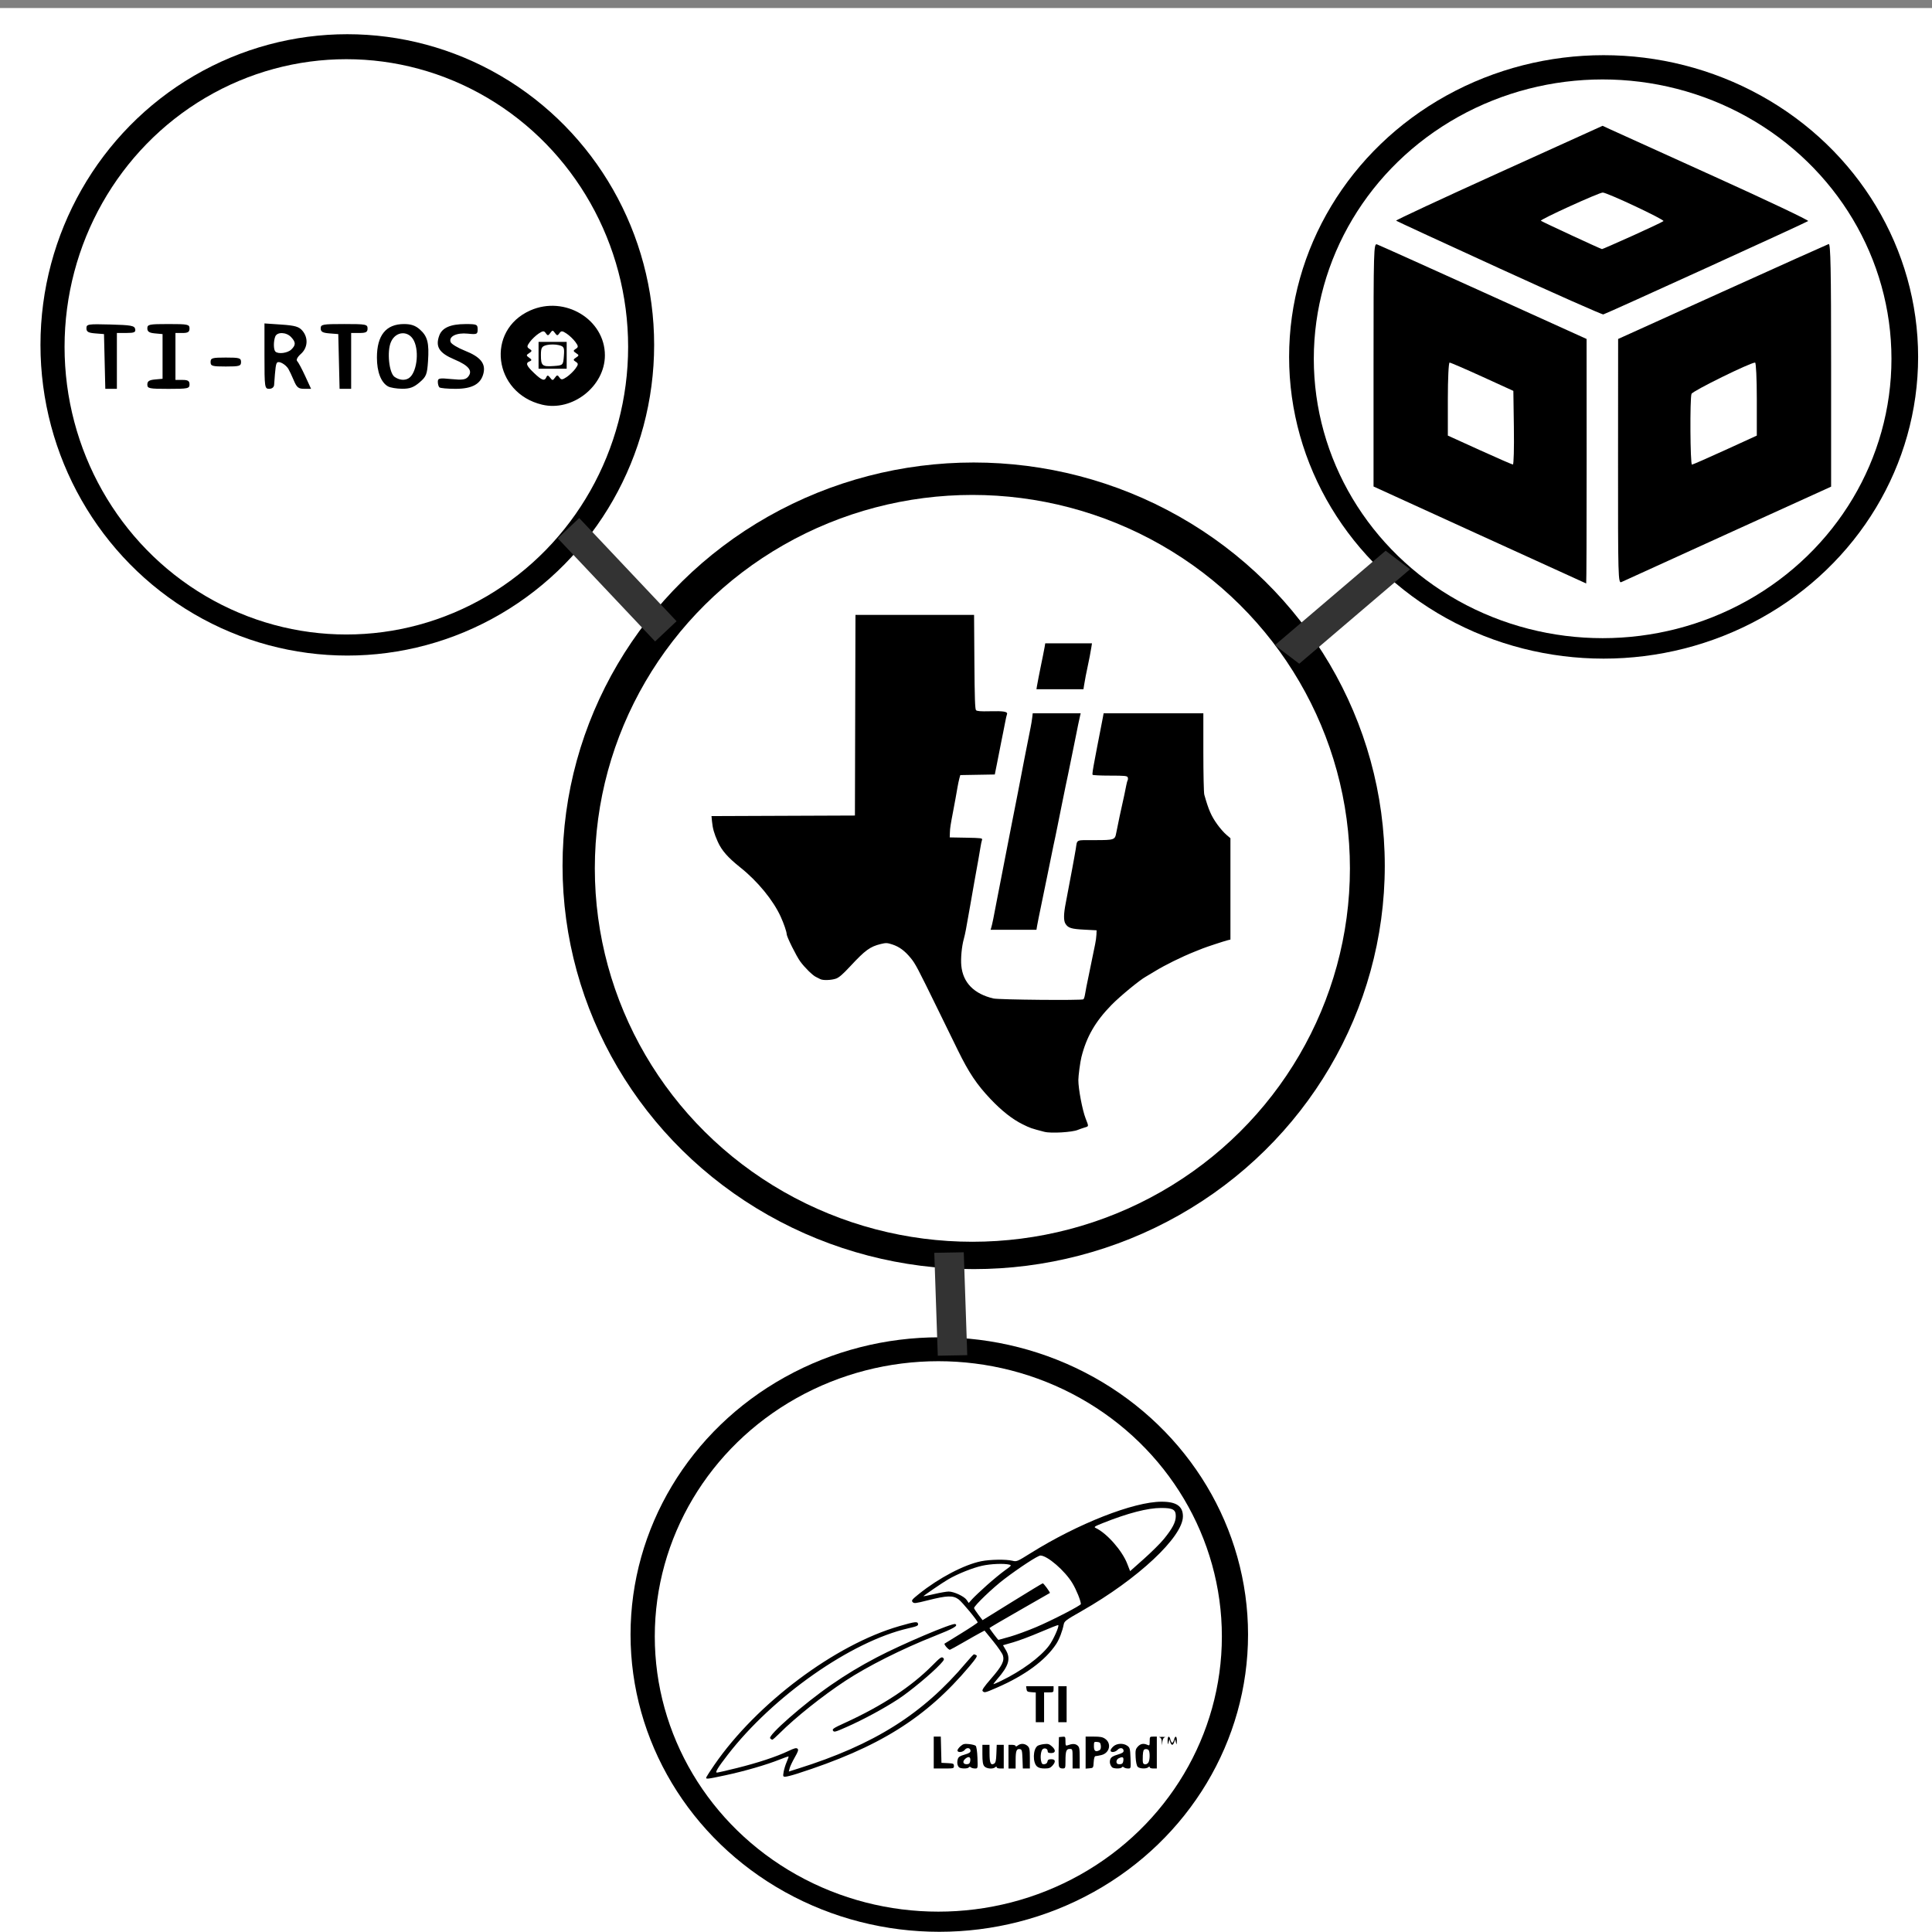
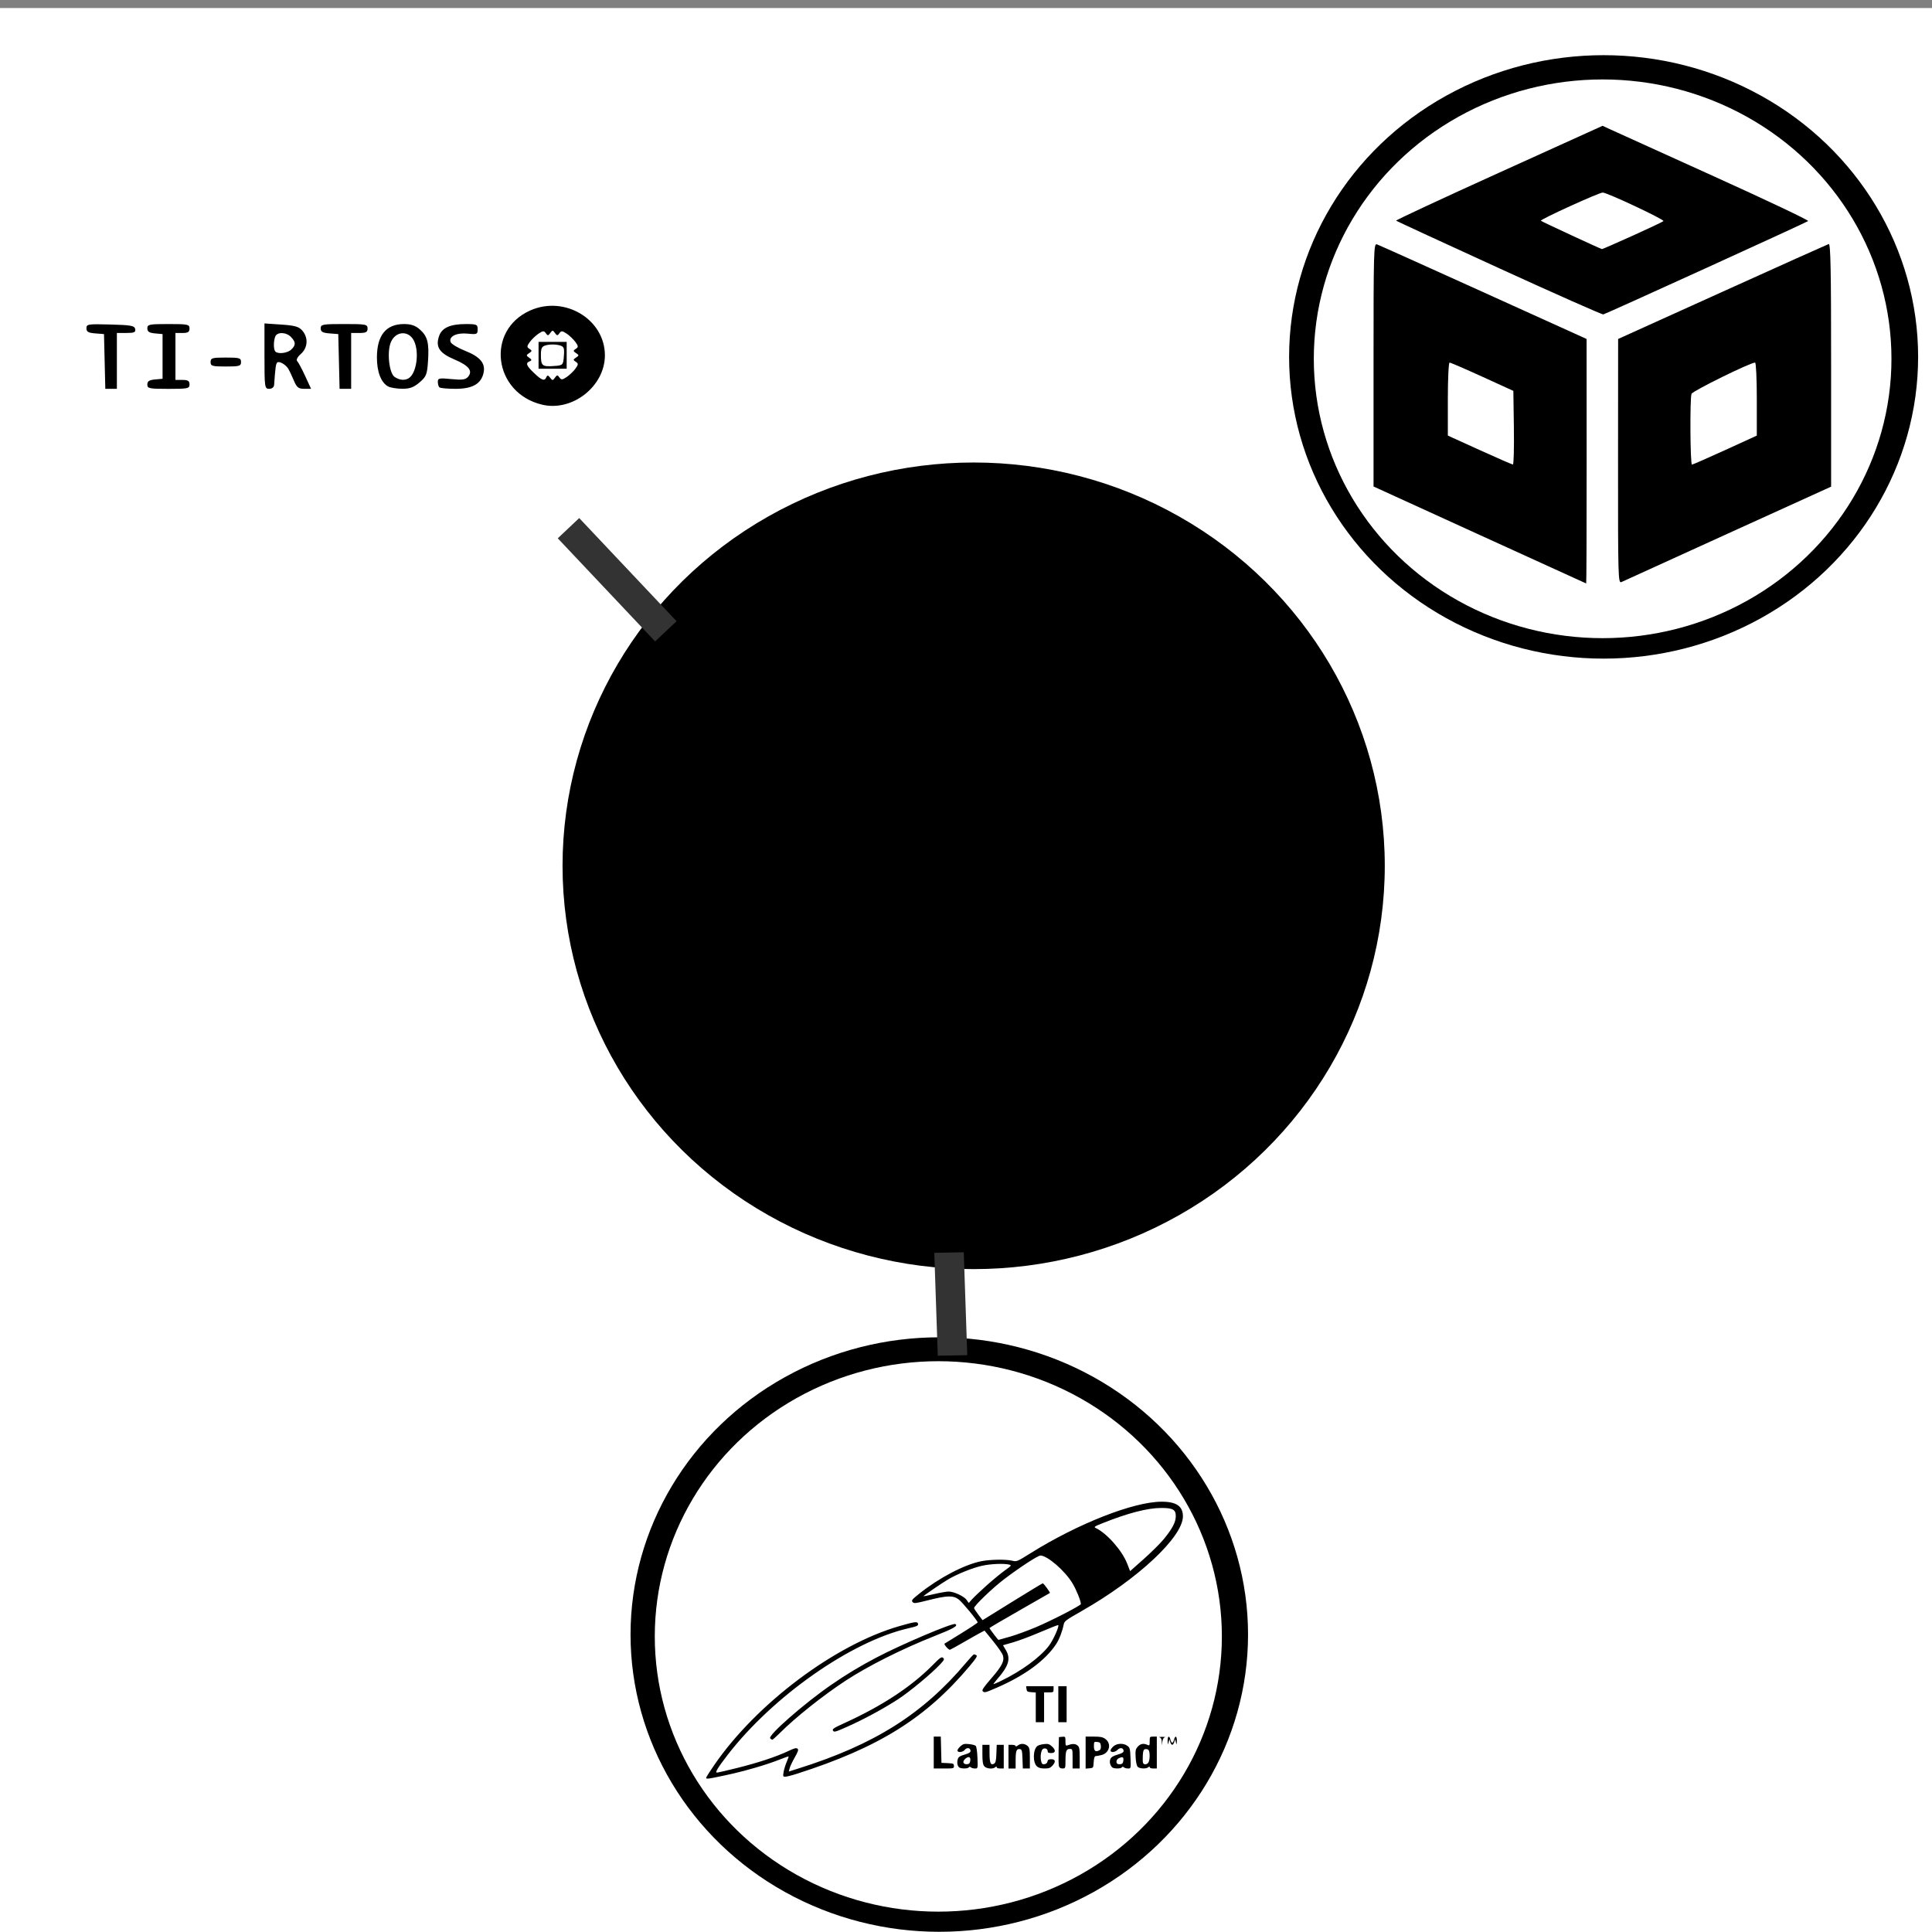
<svg xmlns="http://www.w3.org/2000/svg" xmlns:ns1="http://www.inkscape.org/namespaces/inkscape" xmlns:ns2="http://sodipodi.sourceforge.net/DTD/sodipodi-0.dtd" xmlns:xlink="http://www.w3.org/1999/xlink" width="200mm" height="200mm" viewBox="0 0 200 200" version="1.1" id="svg1286" ns1:version="1.1.2 (0a00cf5339, 2022-02-04)" ns2:docname="ecosystem.svg">
  <rect x="0" y="0" width="200" height="200" fill="#808080" stroke="none" />
  <ns2:namedview id="namedview1288" pagecolor="#ffffff" bordercolor="#666666" borderopacity="1.0" ns1:pageshadow="2" ns1:pageopacity="0.0" ns1:pagecheckerboard="0" ns1:document-units="mm" showgrid="false" ns1:zoom="0.49260384" ns1:cx="607.99364" ns1:cy="159.35726" ns1:window-width="1850" ns1:window-height="1016" ns1:window-x="0" ns1:window-y="0" ns1:window-maximized="1" ns1:current-layer="layer1" ns1:showpageshadow="2" ns1:deskcolor="#d1d1d1" ns1:snap-global="false" />
  <defs id="defs1283">
    <filter style="color-interpolation-filters:sRGB" ns1:label="Greyscale" id="filter320" x="0" y="0" width="1" height="1">
      <feColorMatrix values="0.21 0.72 0.072 0 0 0.21 0.72 0.072 0 0 0.21 0.72 0.072 0 0 0 0 0 1 0 " id="feColorMatrix318" result="fbSourceGraphic" />
      <feColorMatrix result="fbSourceGraphicAlpha" in="fbSourceGraphic" values="0 0 0 -1 0 0 0 0 -1 0 0 0 0 -1 0 0 0 0 1 0" id="feColorMatrix322" />
      <feColorMatrix id="feColorMatrix324" values="0.21 0.72 0.072 0 0 0.21 0.72 0.072 0 0 0.21 0.72 0.072 0 0 0 0 0 1 0 " in="fbSourceGraphic" />
    </filter>
    <linearGradient id="linear-gradient" x1="174.376" y1="84.252" x2="268.281" y2="84.252" gradientUnits="userSpaceOnUse">
      <stop offset="0" stop-color="#7929d2" id="stop4" />
      <stop offset="1" stop-color="#0070c5" id="stop6" />
    </linearGradient>
    <linearGradient id="linear-gradient-2" x1="180.767" y1="1.524" x2="179.981" y2="94.35" gradientUnits="userSpaceOnUse">
      <stop offset="0" stop-color="#00aeff" id="stop9" />
      <stop offset="1" stop-color="#9454db" id="stop11" />
    </linearGradient>
    <linearGradient id="linear-gradient-3" x1="232.456" y1="40.015" x2="212.407" y2="5.29" gradientUnits="userSpaceOnUse">
      <stop offset="0" stop-color="#66a9dc" id="stop14" />
      <stop offset="1" stop-color="#b1e4fa" id="stop16" />
    </linearGradient>
    <linearGradient id="linear-gradient-4" x1="236.915" y1="12.807" x2="248.306" y2="91.593" xlink:href="#linear-gradient-2" />
    <filter style="color-interpolation-filters:sRGB;" ns1:label="Greyscale" id="filter1822" x="0" y="0" width="1" height="1">
      <feColorMatrix values="0.21 0.72 0.072 0 0 0.21 0.72 0.072 0 0 0.21 0.72 0.072 0 0 0 0 0 1 0 " id="feColorMatrix1820" />
    </filter>
  </defs>
  <g ns1:groupmode="layer" id="layer2" ns1:label="Layer 2">
    <rect style="fill:#ffffff;stroke-width:0.265" id="rect2823" width="200.88" height="199.961" x="-0.407" y="0.832" />
  </g>
  <g ns1:label="Layer 1" ns1:groupmode="layer" id="layer1">
    <ellipse style="fill:#000000;stroke-width:0.169" id="path3253" cx="100.793" cy="89.628" rx="42.559" ry="41.75" />
-     <ellipse style="fill:#ffffff;stroke-width:0.18" id="path3255" cx="100.66" cy="89.891" rx="39.084" ry="38.656" />
    <g id="g3363-5" transform="matrix(0.492,0,0,0.472,221.206,-30.889)">
      <circle style="fill:#000000;stroke-width:0.265" id="path3253-3" cx="-112.196" cy="143.719" r="66.174" />
      <ellipse style="fill:#ffffff;stroke-width:0.282" id="path3255-5" cx="-112.403" cy="144.136" rx="60.771" ry="61.27" />
    </g>
    <g id="g3363-5-0-3" transform="matrix(0.483,0,0,0.465,151.426,102.379)">
      <circle style="fill:#000000;stroke-width:0.265" id="path3253-3-9-6" cx="-112.196" cy="143.719" r="66.174" />
      <ellipse style="fill:#ffffff;stroke-width:0.282" id="path3255-5-3-7" cx="-112.403" cy="144.136" rx="60.771" ry="61.27" />
    </g>
    <g id="g3363-5-0-6" transform="matrix(0.48,0,0,0.486,89.807,-34.145)">
-       <circle style="fill:#000000;stroke-width:0.265" id="path3253-3-9-0" cx="-112.196" cy="143.719" r="66.174" />
      <ellipse style="fill:#ffffff;stroke-width:0.282" id="path3255-5-3-6" cx="-112.403" cy="144.136" rx="60.771" ry="61.27" />
    </g>
    <rect style="fill:#333333;stroke-width:0.106" id="rect4083-6-1" width="3.053" height="14.682" x="3.738" y="80.157" transform="rotate(-43.347)" />
    <rect style="fill:#333333;stroke-width:0.09" id="rect4083-6-1-5" width="3.052" height="10.662" x="92.246" y="131.483" transform="matrix(1,-0.018,0.034,0.999,0,0)" />
-     <rect style="fill:#333333;stroke-width:0.11" id="rect4083-6-1-8" width="3.172" height="15.07" x="-142.861" y="-42.376" transform="matrix(-0.796,-0.605,-0.761,0.649,0,0)" />
    <path style="fill:#000000;stroke-width:0.265" id="path1498" d="" />
    <path style="fill:#000000;stroke-width:0.265" id="path1478" d="" />
    <path style="fill:#000000;stroke-width:0.11" d="m 108.125,117.17 c -1.433,-0.377 -1.448,-0.382 -2.264,-0.784 -1.061,-0.522 -2.175,-1.401 -3.345,-2.638 -1.404,-1.485 -2.221,-2.706 -3.346,-5.001 -0.455,-0.928 -1.375,-2.808 -2.045,-4.178 -2.157,-4.409 -2.365,-4.805 -2.844,-5.388 -0.62,-0.756 -1.181,-1.171 -1.907,-1.41 -0.525,-0.173 -0.664,-0.178 -1.209,-0.044 -1.097,0.271 -1.6,0.637 -3.132,2.285 -0.807,0.868 -1.192,1.198 -1.518,1.304 -0.508,0.164 -1.331,0.186 -1.601,0.042 -0.103,-0.055 -0.309,-0.159 -0.458,-0.231 -0.344,-0.167 -1.131,-0.941 -1.603,-1.578 -0.401,-0.54 -1.413,-2.575 -1.416,-2.845 -0.002,-0.245 -0.292,-1.091 -0.62,-1.811 -0.773,-1.698 -2.393,-3.673 -4.18,-5.095 -1.29,-1.027 -1.93,-1.758 -2.335,-2.666 -0.381,-0.854 -0.524,-1.363 -0.597,-2.113 l -0.052,-0.537 7.424,-0.029 7.424,-0.029 0.028,-10.384 0.028,-10.384 h 6.139 6.139 l 0.033,4.861 c 0.025,3.718 0.065,4.894 0.169,5.003 0.097,0.102 0.494,0.133 1.406,0.11 1.472,-0.037 1.901,0.037 1.799,0.31 -0.038,0.101 -0.116,0.439 -0.173,0.75 -0.057,0.311 -0.152,0.795 -0.212,1.075 -0.059,0.28 -0.152,0.738 -0.205,1.019 -0.118,0.62 -0.307,1.577 -0.446,2.264 -0.057,0.28 -0.131,0.648 -0.164,0.818 l -0.061,0.309 -1.787,0.031 -1.787,0.031 -0.094,0.34 c -0.052,0.187 -0.142,0.62 -0.201,0.962 -0.129,0.757 -0.25,1.422 -0.421,2.32 -0.307,1.609 -0.342,1.837 -0.359,2.32 l -0.018,0.509 1.709,0.031 c 1.568,0.029 1.703,0.047 1.635,0.226 -0.041,0.107 -0.122,0.501 -0.181,0.874 -0.059,0.373 -0.15,0.908 -0.202,1.188 -0.052,0.28 -0.149,0.815 -0.215,1.188 -0.066,0.373 -0.167,0.934 -0.223,1.245 -0.057,0.311 -0.15,0.846 -0.208,1.188 -0.058,0.342 -0.151,0.877 -0.208,1.188 -0.095,0.521 -0.198,1.098 -0.435,2.433 -0.05,0.28 -0.147,0.713 -0.216,0.962 -0.213,0.765 -0.329,2.001 -0.257,2.752 0.168,1.76 1.313,2.928 3.33,3.4 0.562,0.131 9.113,0.211 9.305,0.086 0.056,-0.036 0.132,-0.258 0.169,-0.493 0.07,-0.44 0.207,-1.14 0.388,-1.983 0.057,-0.265 0.158,-0.761 0.225,-1.103 0.168,-0.856 0.298,-1.488 0.436,-2.122 0.065,-0.296 0.125,-0.741 0.135,-0.99 l 0.018,-0.453 -1.24,-0.064 c -1.382,-0.071 -1.708,-0.172 -1.985,-0.615 -0.204,-0.326 -0.193,-1.013 0.032,-2.15 0.062,-0.311 0.162,-0.846 0.224,-1.188 0.062,-0.342 0.163,-0.877 0.224,-1.188 0.062,-0.311 0.163,-0.846 0.224,-1.188 0.062,-0.342 0.155,-0.852 0.207,-1.132 0.052,-0.28 0.124,-0.688 0.159,-0.905 0.162,-1.007 -0.061,-0.905 1.978,-0.905 2,0 2.077,-0.026 2.207,-0.736 0.119,-0.65 0.55,-2.673 0.843,-3.961 0.057,-0.249 0.14,-0.658 0.184,-0.91 0.045,-0.251 0.115,-0.514 0.156,-0.584 0.041,-0.07 0.045,-0.208 0.009,-0.307 -0.057,-0.154 -0.317,-0.18 -1.827,-0.18 -0.969,0 -1.783,-0.038 -1.81,-0.085 -0.046,-0.08 0.014,-0.489 0.256,-1.754 0.057,-0.296 0.153,-0.805 0.214,-1.132 0.136,-0.725 0.276,-1.446 0.413,-2.122 0.057,-0.28 0.138,-0.7 0.181,-0.934 l 0.077,-0.424 h 5.162 5.162 v 4.038 c 0,2.221 0.044,4.194 0.098,4.386 0.448,1.587 0.717,2.202 1.35,3.085 0.267,0.373 0.682,0.846 0.921,1.051 l 0.435,0.372 v 5.246 5.246 l -0.297,0.072 c -0.319,0.077 -2.206,0.697 -2.561,0.841 -0.119,0.048 -0.507,0.203 -0.863,0.345 -1.321,0.525 -3.102,1.404 -4.099,2.022 -0.357,0.221 -0.775,0.471 -0.931,0.556 -0.633,0.344 -2.686,2.035 -3.568,2.938 -1.672,1.713 -2.582,3.293 -3.108,5.396 -0.127,0.509 -0.317,1.931 -0.317,2.377 0,0.907 0.412,3.089 0.749,3.961 0.342,0.886 0.353,0.806 -0.137,0.96 -0.247,0.078 -0.546,0.183 -0.665,0.234 -0.571,0.247 -2.786,0.377 -3.451,0.202 z M 102.622,95.997 c 0.097,-0.326 0.252,-1.087 0.6,-2.943 0.131,-0.701 0.271,-1.418 0.413,-2.122 0.057,-0.28 0.16,-0.815 0.231,-1.188 0.07,-0.373 0.174,-0.908 0.231,-1.188 0.138,-0.681 0.279,-1.407 0.408,-2.094 0.058,-0.311 0.153,-0.795 0.21,-1.075 0.137,-0.677 0.327,-1.637 0.446,-2.264 0.053,-0.28 0.144,-0.738 0.2,-1.019 0.057,-0.28 0.16,-0.815 0.23,-1.188 0.219,-1.168 0.339,-1.793 0.446,-2.32 0.057,-0.28 0.147,-0.738 0.201,-1.019 0.148,-0.772 0.331,-1.696 0.449,-2.264 0.058,-0.28 0.132,-0.726 0.163,-0.99 l 0.057,-0.481 h 2.482 2.482 l -0.072,0.311 c -0.1,0.431 -0.268,1.233 -0.384,1.839 -0.054,0.28 -0.147,0.738 -0.206,1.019 -0.059,0.28 -0.163,0.789 -0.23,1.132 -0.144,0.732 -0.277,1.389 -0.427,2.094 -0.059,0.28 -0.156,0.738 -0.216,1.019 -0.149,0.705 -0.283,1.362 -0.427,2.094 -0.067,0.342 -0.164,0.826 -0.216,1.075 -0.052,0.249 -0.149,0.733 -0.216,1.075 -0.067,0.342 -0.168,0.839 -0.225,1.103 -0.057,0.265 -0.15,0.697 -0.206,0.962 -0.057,0.265 -0.158,0.761 -0.225,1.103 -0.144,0.732 -0.277,1.389 -0.427,2.094 -0.059,0.28 -0.151,0.726 -0.204,0.99 -0.053,0.265 -0.155,0.761 -0.227,1.103 -0.072,0.342 -0.175,0.839 -0.227,1.103 -0.053,0.265 -0.147,0.723 -0.21,1.019 -0.063,0.296 -0.141,0.703 -0.174,0.905 l -0.06,0.368 h -2.373 -2.373 z m 4.73,-25.012 c 0.033,-0.202 0.107,-0.597 0.164,-0.877 0.057,-0.28 0.159,-0.789 0.226,-1.132 0.067,-0.342 0.171,-0.852 0.231,-1.132 0.06,-0.28 0.136,-0.675 0.169,-0.877 l 0.06,-0.368 h 2.419 2.419 l -0.066,0.424 c -0.075,0.484 -0.245,1.369 -0.375,1.952 -0.13,0.583 -0.3,1.469 -0.375,1.952 l -0.066,0.424 h -2.433 -2.433 z" id="path125" />
    <path style="fill:#000000;stroke-width:0.199" d="m 153.17,55.375 -10.982,-5.013 v -12.595 c 0,-11.912 0.019,-12.588 0.354,-12.47 0.195,0.068 5.157,2.3 11.028,4.959 l 10.673,4.834 0.005,12.662 c 0.002,6.964 -0.018,12.656 -0.046,12.649 -0.028,-0.007 -4.992,-2.269 -11.032,-5.026 z m 3.547,-11.096 -0.055,-3.815 -3.21,-1.465 c -1.765,-0.805 -3.291,-1.465 -3.391,-1.465 -0.1,0 -0.181,1.687 -0.181,3.779 v 3.779 l 3.289,1.494 c 1.809,0.822 3.36,1.497 3.446,1.501 0.086,0.004 0.131,-1.71 0.101,-3.809 z m 10.783,3.48 0.008,-12.669 10.776,-4.874 c 5.927,-2.681 10.888,-4.91 11.024,-4.954 0.194,-0.063 0.248,2.656 0.248,12.518 v 12.598 l -10.678,4.853 c -5.873,2.669 -10.838,4.93 -11.032,5.025 -0.336,0.162 -0.354,-0.496 -0.346,-12.498 z m 11.075,-1.162 3.289,-1.504 v -3.78 c 0,-2.079 -0.08,-3.78 -0.177,-3.78 -0.5,0 -6.459,2.932 -6.581,3.238 -0.178,0.447 -0.137,7.321 0.044,7.325 0.074,0.002 1.615,-0.673 3.425,-1.5 z m -23.379,-18.827 c -5.816,-2.659 -10.618,-4.876 -10.671,-4.927 -0.053,-0.051 4.734,-2.281 10.638,-4.956 l 10.734,-4.864 0.848,0.391 c 0.466,0.215 5.291,2.402 10.72,4.86 5.43,2.457 9.802,4.531 9.717,4.608 -0.154,0.138 -20.818,9.556 -21.208,9.666 -0.111,0.031 -4.961,-2.118 -10.778,-4.777 z m 13.781,-3.354 c 1.688,-0.761 3.139,-1.449 3.224,-1.528 0.152,-0.142 -5.832,-2.955 -6.286,-2.955 -0.388,0 -6.526,2.797 -6.403,2.918 0.099,0.097 6.141,2.9 6.327,2.935 0.037,0.007 1.449,-0.61 3.138,-1.371 z" id="path7383" />
    <path style="fill:#000000;stroke-width:0.237" d="m 56.116,41.891 c -5.055,-1.208 -5.862,-7.705 -1.213,-9.758 3.563,-1.573 7.716,0.929 7.716,4.65 0,3.208 -3.373,5.857 -6.503,5.108 z m 0.446,-2.853 c 0.093,-0.218 0.187,-0.203 0.384,0.058 0.232,0.308 0.288,0.308 0.503,0 0.204,-0.292 0.277,-0.296 0.459,-0.027 0.182,0.27 0.3,0.264 0.75,-0.037 0.293,-0.196 0.702,-0.586 0.907,-0.865 0.315,-0.429 0.321,-0.541 0.038,-0.715 -0.282,-0.173 -0.278,-0.243 0.028,-0.437 0.323,-0.206 0.323,-0.257 0,-0.463 -0.306,-0.195 -0.31,-0.264 -0.028,-0.437 0.283,-0.174 0.277,-0.286 -0.038,-0.715 -0.206,-0.28 -0.614,-0.669 -0.907,-0.865 -0.45,-0.3 -0.568,-0.306 -0.75,-0.037 -0.182,0.269 -0.255,0.265 -0.459,-0.027 -0.216,-0.308 -0.269,-0.308 -0.485,0 -0.204,0.292 -0.277,0.296 -0.459,0.027 -0.182,-0.27 -0.3,-0.264 -0.75,0.037 -0.293,0.196 -0.702,0.586 -0.907,0.865 -0.315,0.429 -0.321,0.541 -0.038,0.715 0.282,0.173 0.278,0.243 -0.028,0.437 -0.323,0.206 -0.323,0.259 0,0.48 0.274,0.187 0.289,0.278 0.061,0.366 -0.465,0.18 -0.37,0.442 0.443,1.217 0.813,0.775 1.088,0.866 1.277,0.423 z M 55.752,36.782 v -1.388 h 1.455 1.455 v 1.388 1.388 H 57.207 55.752 Z m 2.621,0.065 c 0.067,-0.879 0.013,-0.99 -0.546,-1.124 -0.341,-0.082 -0.893,-0.083 -1.226,-0.003 -0.514,0.123 -0.606,0.279 -0.606,1.027 0,1.117 0.128,1.228 1.325,1.144 0.964,-0.068 0.98,-0.084 1.053,-1.044 z m -47.539,0.571 -0.068,-2.833 -0.909,-0.072 c -0.718,-0.057 -0.909,-0.168 -0.909,-0.529 0,-0.429 0.149,-0.453 2.483,-0.391 2.139,0.057 2.494,0.122 2.564,0.471 0.067,0.332 -0.097,0.405 -0.907,0.405 h -0.988 v 2.891 2.891 h -0.599 -0.599 z m 4.418,2.385 c 0,-0.336 0.196,-0.466 0.788,-0.52 l 0.788,-0.072 V 36.898 34.585 l -0.788,-0.072 c -0.592,-0.054 -0.788,-0.184 -0.788,-0.52 0,-0.41 0.185,-0.448 2.183,-0.448 2.021,0 2.183,0.034 2.183,0.463 0,0.36 -0.162,0.463 -0.728,0.463 h -0.728 v 2.429 2.429 h 0.728 c 0.566,0 0.728,0.103 0.728,0.463 0,0.428 -0.162,0.463 -2.183,0.463 -1.997,0 -2.183,-0.038 -2.183,-0.448 z m 12.126,-2.937 v -3.385 l 1.745,0.119 c 1.422,0.097 1.826,0.214 2.183,0.635 0.627,0.738 0.558,1.768 -0.16,2.403 -0.353,0.312 -0.51,0.616 -0.383,0.741 0.118,0.117 0.491,0.81 0.827,1.542 l 0.612,1.33 H 31.491 c -0.595,0 -0.77,-0.141 -1.075,-0.867 -0.2,-0.477 -0.455,-1.017 -0.565,-1.199 -0.275,-0.455 -0.959,-0.842 -1.155,-0.655 -0.142,0.135 -0.19,0.484 -0.319,2.316 -0.017,0.242 -0.224,0.405 -0.514,0.405 -0.463,0 -0.485,-0.154 -0.485,-3.385 z m 2.772,-0.679 c 0.486,-0.463 0.481,-0.767 -0.02,-1.295 -0.493,-0.52 -1.435,-0.553 -1.634,-0.057 -0.196,0.486 -0.187,1.369 0.014,1.562 0.295,0.282 1.253,0.159 1.64,-0.209 z m 4.936,1.231 -0.068,-2.833 -0.909,-0.072 c -0.712,-0.056 -0.909,-0.169 -0.909,-0.52 0,-0.414 0.187,-0.449 2.425,-0.449 2.263,0 2.425,0.031 2.425,0.463 0,0.374 -0.162,0.463 -0.849,0.463 h -0.849 v 2.891 2.891 h -0.599 -0.599 z m 5.085,2.584 c -0.726,-0.404 -1.152,-1.507 -1.152,-2.988 0,-2.305 0.942,-3.469 2.807,-3.469 0.723,0 1.178,0.155 1.634,0.559 0.801,0.708 0.975,1.386 0.848,3.294 -0.091,1.37 -0.183,1.597 -0.88,2.191 -0.602,0.513 -1.011,0.662 -1.805,0.656 -0.565,-0.004 -1.218,-0.113 -1.451,-0.243 z m 2.146,-0.852 c 0.802,-0.51 1.108,-2.677 0.545,-3.855 -0.53,-1.11 -1.89,-1.048 -2.392,0.109 -0.428,0.985 -0.196,3.212 0.376,3.611 0.494,0.344 1.061,0.396 1.471,0.135 z m 3.169,0.948 c -0.089,-0.085 -0.162,-0.343 -0.162,-0.575 0,-0.374 0.155,-0.405 1.401,-0.281 1.106,0.11 1.468,0.063 1.718,-0.224 0.535,-0.615 0.101,-1.173 -1.408,-1.809 -1.576,-0.664 -1.987,-1.318 -1.56,-2.478 0.295,-0.801 1.158,-1.179 2.698,-1.183 1.18,-0.003 1.273,0.037 1.273,0.546 0,0.509 -0.076,0.542 -1.031,0.444 -1.159,-0.119 -1.995,0.3 -1.761,0.882 0.08,0.198 0.746,0.598 1.481,0.889 1.58,0.625 2.15,1.311 1.919,2.312 -0.26,1.128 -1.156,1.631 -2.905,1.631 -0.827,0 -1.576,-0.069 -1.665,-0.154 z m -23.686,-2.621 c 0,-0.415 0.162,-0.463 1.576,-0.463 1.415,0 1.576,0.047 1.576,0.463 0,0.415 -0.162,0.463 -1.576,0.463 -1.415,0 -1.576,-0.047 -1.576,-0.463 z" id="path7495" />
    <path style="fill:#000000;stroke-width:0.114" d="m 73.132,183.953 c 0.045,-0.101 0.412,-0.665 0.816,-1.251 4.382,-6.366 12.501,-12.455 19.158,-14.368 1.644,-0.473 1.886,-0.501 1.931,-0.225 0.03,0.184 -0.109,0.246 -1.015,0.454 -5.911,1.357 -13.998,7.023 -18.69,13.095 -1.029,1.332 -1.337,1.84 -1.112,1.84 0.091,0 1.027,-0.214 2.08,-0.476 2.153,-0.536 4.056,-1.164 5.278,-1.742 0.662,-0.313 0.854,-0.363 0.978,-0.256 0.124,0.108 0.068,0.286 -0.285,0.905 -0.242,0.424 -0.479,0.925 -0.526,1.114 l -0.087,0.343 0.961,-0.302 c 7.881,-2.474 12.913,-5.644 17.385,-10.955 0.407,-0.483 0.775,-0.878 0.818,-0.877 0.043,8e-4 0.155,0.044 0.249,0.096 0.134,0.074 -0.018,0.318 -0.701,1.131 -4.536,5.392 -9.411,8.431 -17.872,11.139 -0.528,0.169 -1.073,0.307 -1.212,0.307 -0.23,0 -0.244,-0.043 -0.164,-0.506 0.048,-0.278 0.191,-0.743 0.318,-1.032 0.127,-0.289 0.213,-0.542 0.192,-0.56 -0.021,-0.019 -0.449,0.13 -0.949,0.33 -1.339,0.536 -3.625,1.198 -5.571,1.614 -1.988,0.425 -2.09,0.434 -1.978,0.182 z m 23.529,-2.531 v -1.651 h 0.365 0.365 l 0.034,1.358 0.034,1.358 0.645,0.032 c 0.592,0.029 0.645,0.053 0.645,0.293 0,0.256 -0.018,0.261 -1.044,0.261 h -1.044 z m 2.607,1.518 c -0.173,-0.183 -0.216,-0.505 -0.114,-0.843 0.068,-0.223 0.219,-0.322 0.701,-0.461 0.458,-0.132 0.614,-0.23 0.614,-0.385 0,-0.316 -0.379,-0.388 -0.59,-0.113 -0.207,0.27 -0.762,0.319 -0.762,0.067 0,-0.09 0.142,-0.288 0.316,-0.439 0.273,-0.236 0.393,-0.267 0.871,-0.22 0.305,0.03 0.618,0.11 0.697,0.178 0.084,0.073 0.16,0.58 0.185,1.237 0.042,1.113 0.042,1.113 -0.252,1.113 -0.162,0 -0.354,-0.052 -0.427,-0.116 -0.096,-0.083 -0.157,-0.083 -0.216,0 -0.113,0.159 -0.869,0.146 -1.024,-0.017 z m 1.178,-0.692 c 0.043,-0.389 -0.188,-0.468 -0.521,-0.179 -0.344,0.298 -0.213,0.611 0.232,0.556 0.184,-0.023 0.261,-0.124 0.289,-0.377 z m 1.442,0.589 c -0.14,-0.173 -0.191,-0.503 -0.191,-1.225 v -0.988 h 0.368 0.369 l 0.002,0.879 c 0.003,0.994 0.116,1.263 0.455,1.08 0.177,-0.095 0.225,-0.293 0.254,-1.038 l 0.035,-0.921 h 0.364 0.364 v 1.225 1.225 h -0.368 c -0.205,0 -0.368,-0.057 -0.368,-0.128 0,-0.099 -0.033,-0.099 -0.147,0 -0.253,0.219 -0.922,0.155 -1.135,-0.109 z m 2.511,-0.988 v -1.225 h 0.369 c 0.203,0 0.368,0.055 0.368,0.123 0,0.074 0.09,0.052 0.225,-0.053 0.302,-0.237 0.705,-0.222 1.004,0.037 0.213,0.185 0.246,0.355 0.246,1.278 v 1.065 h -0.364 -0.364 l -0.035,-0.984 c -0.031,-0.865 -0.063,-0.989 -0.266,-1.022 -0.352,-0.058 -0.441,0.168 -0.443,1.128 l -0.002,0.879 h -0.368 -0.368 z m 2.957,1.019 c -0.464,-0.402 -0.433,-1.789 0.049,-2.135 0.098,-0.071 0.398,-0.154 0.665,-0.185 0.408,-0.048 0.538,-0.013 0.803,0.218 0.448,0.388 0.424,0.71 -0.052,0.71 -0.28,0 -0.368,-0.049 -0.368,-0.202 0,-0.227 -0.254,-0.351 -0.476,-0.233 -0.199,0.107 -0.309,0.763 -0.207,1.234 0.069,0.319 0.13,0.38 0.353,0.352 0.171,-0.021 0.284,-0.121 0.309,-0.273 0.03,-0.186 0.119,-0.24 0.399,-0.24 0.441,0 0.482,0.263 0.105,0.678 -0.207,0.228 -0.357,0.281 -0.798,0.281 -0.373,0 -0.618,-0.064 -0.781,-0.205 z m 2.263,-0.034 c -0.037,-0.132 -0.052,-0.863 -0.033,-1.624 l 0.034,-1.385 0.338,-0.034 c 0.326,-0.033 0.338,-0.016 0.338,0.464 0,0.433 0.028,0.488 0.215,0.419 0.492,-0.179 0.784,-0.178 1.018,0.005 0.21,0.165 0.241,0.331 0.241,1.291 v 1.102 h -0.368 -0.368 v -1.012 c 0,-0.995 -0.005,-1.012 -0.293,-1.012 -0.363,0 -0.44,0.218 -0.443,1.251 -0.002,0.751 -0.01,0.772 -0.306,0.772 -0.214,0 -0.325,-0.071 -0.372,-0.24 z m 2.765,-1.404 v -1.658 h 0.843 c 0.663,0 0.911,0.046 1.162,0.218 0.708,0.483 0.484,1.486 -0.378,1.694 -0.253,0.061 -0.527,0.111 -0.608,0.111 -0.093,4e-4 -0.161,0.226 -0.184,0.613 -0.036,0.605 -0.041,0.613 -0.436,0.646 l -0.399,0.033 z m 1.452,-0.259 c 0.098,-0.054 0.147,-0.234 0.123,-0.451 -0.034,-0.305 -0.093,-0.367 -0.378,-0.395 -0.325,-0.032 -0.338,-0.015 -0.338,0.453 0,0.501 0.18,0.621 0.593,0.394 z m 1.28,1.77 c -0.219,-0.238 -0.285,-0.578 -0.164,-0.854 0.086,-0.195 0.29,-0.319 0.74,-0.449 0.464,-0.134 0.622,-0.232 0.622,-0.387 0,-0.316 -0.37,-0.383 -0.622,-0.112 -0.25,0.268 -0.729,0.311 -0.729,0.066 0,-0.09 0.136,-0.282 0.301,-0.426 0.371,-0.322 1.022,-0.348 1.435,-0.058 0.264,0.185 0.294,0.3 0.332,1.278 0.042,1.073 0.042,1.075 -0.252,1.075 -0.162,0 -0.354,-0.052 -0.428,-0.116 -0.096,-0.083 -0.157,-0.083 -0.216,0 -0.113,0.159 -0.87,0.146 -1.021,-0.017 z m 1.175,-0.692 c 0.041,-0.367 -0.073,-0.423 -0.476,-0.236 -0.235,0.109 -0.318,0.423 -0.151,0.569 0.048,0.042 0.2,0.061 0.338,0.044 0.184,-0.023 0.261,-0.124 0.289,-0.377 z m 1.481,0.649 c -0.1,-0.104 -0.186,-0.507 -0.211,-0.985 -0.037,-0.701 -0.007,-0.848 0.224,-1.102 0.28,-0.308 0.597,-0.366 0.993,-0.183 0.219,0.101 0.238,0.072 0.238,-0.373 0,-0.466 0.013,-0.483 0.369,-0.483 h 0.368 v 1.651 1.651 h -0.368 c -0.205,0 -0.369,-0.057 -0.369,-0.128 0,-0.099 -0.033,-0.099 -0.147,0 -0.215,0.186 -0.901,0.156 -1.097,-0.048 z m 1.117,-0.456 c 0.153,-0.248 0.165,-1.068 0.018,-1.269 -0.058,-0.079 -0.209,-0.126 -0.336,-0.105 -0.189,0.031 -0.238,0.151 -0.268,0.664 -0.021,0.344 -0.008,0.691 0.027,0.771 0.094,0.212 0.412,0.177 0.559,-0.061 z m 1.376,-2.156 c -0.015,-0.274 -0.085,-0.406 -0.236,-0.44 -0.118,-0.027 0.006,-0.049 0.276,-0.049 0.27,0 0.398,0.021 0.283,0.048 -0.135,0.031 -0.225,0.185 -0.256,0.44 l -0.048,0.393 z m 0.608,-0.061 c -0.017,-0.52 0.173,-0.607 0.293,-0.133 0.044,0.176 0.127,0.32 0.184,0.32 0.057,0 0.14,-0.144 0.184,-0.32 0.12,-0.473 0.309,-0.387 0.293,0.133 -0.013,0.412 -0.022,0.424 -0.098,0.133 l -0.083,-0.32 -0.089,0.293 c -0.049,0.161 -0.142,0.293 -0.207,0.293 -0.065,0 -0.158,-0.132 -0.207,-0.293 l -0.089,-0.293 -0.083,0.32 c -0.076,0.291 -0.084,0.279 -0.098,-0.133 z m -41.145,-0.273 c -0.272,-0.285 3.497,-3.59 6.307,-5.53 1.584,-1.094 2.959,-1.924 4.729,-2.853 2.576,-1.353 7.856,-3.593 8.127,-3.448 0.329,0.176 -0.148,0.451 -2.17,1.251 -3.344,1.323 -6.889,3.104 -9.212,4.63 -2.35,1.543 -5.185,3.803 -6.805,5.426 -0.365,0.365 -0.704,0.664 -0.753,0.664 -0.049,0 -0.15,-0.063 -0.223,-0.14 z m 6.506,-0.794 c -0.104,-0.168 0.057,-0.273 1.254,-0.82 3.834,-1.752 6.841,-3.728 9.023,-5.929 0.821,-0.828 0.959,-0.926 1.116,-0.79 0.157,0.136 0.12,0.219 -0.296,0.666 -0.872,0.939 -3.176,2.85 -4.38,3.632 -1.499,0.973 -3.567,2.089 -5.276,2.847 -1.213,0.538 -1.331,0.57 -1.44,0.394 z m 20.989,-2.414 v -1.538 l -0.461,-0.033 c -0.4,-0.029 -0.466,-0.072 -0.499,-0.326 l -0.039,-0.293 h 1.421 1.421 v 0.32 c 0,0.302 -0.027,0.32 -0.491,0.32 h -0.491 v 1.544 1.544 h -0.43 -0.43 z m 2.334,-0.326 v -1.864 h 0.43 0.43 v 1.864 1.864 h -0.43 -0.43 z m -7.836,-1.358 c -0.095,-0.099 0.139,-0.442 0.895,-1.312 1.122,-1.293 1.384,-1.815 1.199,-2.395 -0.064,-0.202 -0.517,-0.86 -1.006,-1.461 l -0.889,-1.094 -0.449,0.236 c -0.247,0.13 -1.018,0.565 -1.712,0.966 -0.695,0.401 -1.332,0.753 -1.415,0.78 -0.134,0.045 -0.667,-0.563 -0.558,-0.636 0.024,-0.016 0.803,-0.496 1.732,-1.068 0.929,-0.572 1.689,-1.078 1.689,-1.125 0,-0.175 -1.609,-2.121 -1.974,-2.387 -0.58,-0.423 -1.182,-0.404 -3.185,0.1 -1.31,0.329 -1.424,0.342 -1.576,0.176 -0.143,-0.158 -0.063,-0.26 0.676,-0.852 2.052,-1.646 4.671,-3.019 6.427,-3.371 0.925,-0.185 2.558,-0.211 3.223,-0.051 0.453,0.109 0.481,0.097 1.904,-0.792 4.887,-3.053 10.644,-5.314 13.543,-5.319 1.532,-0.003 2.211,0.463 2.211,1.517 0,2.126 -4.667,6.493 -10.464,9.792 -1.658,0.944 -1.81,1.057 -1.877,1.4 -0.135,0.694 -0.461,1.542 -0.778,2.024 -1.112,1.691 -3.236,3.255 -6.133,4.513 -1.244,0.541 -1.296,0.553 -1.482,0.359 z m 1.912,-1.058 c 2.106,-1.016 4.06,-2.451 4.958,-3.641 0.437,-0.579 1.086,-2.022 0.959,-2.132 -0.03,-0.026 -0.856,0.296 -1.835,0.717 -0.979,0.42 -2.254,0.9 -2.833,1.066 l -1.053,0.302 0.294,0.497 c 0.532,0.897 0.307,1.65 -0.901,3.026 -0.244,0.278 -0.41,0.506 -0.369,0.506 0.041,0 0.392,-0.153 0.779,-0.34 z m 0.907,-4.569 c 0.631,-0.181 1.867,-0.634 2.745,-1.006 1.599,-0.677 4.606,-2.229 4.606,-2.376 0,-0.331 -0.461,-1.47 -0.873,-2.157 -0.772,-1.287 -2.596,-2.866 -3.311,-2.866 -0.268,0 -2.171,1.241 -3.771,2.459 -1.181,0.899 -3.1,2.743 -3.1,2.978 0,0.057 0.198,0.363 0.44,0.679 l 0.44,0.575 3.079,-1.908 c 1.693,-1.049 3.112,-1.908 3.153,-1.908 0.095,2.5e-4 0.794,0.957 0.733,1.004 -0.025,0.02 -1.441,0.831 -3.147,1.803 -1.706,0.972 -3.102,1.793 -3.102,1.824 0,0.065 0.877,1.226 0.927,1.226 0.018,0 0.549,-0.148 1.18,-0.329 z m -2.386,-5.324 c 0.629,-0.561 1.473,-1.256 1.876,-1.544 0.672,-0.481 0.71,-0.53 0.459,-0.594 -0.558,-0.141 -1.92,-0.085 -2.827,0.116 -0.985,0.218 -2.545,0.845 -3.506,1.408 -0.627,0.367 -2.605,1.719 -2.565,1.753 0.014,0.012 0.522,-0.094 1.13,-0.235 0.608,-0.141 1.274,-0.257 1.481,-0.257 0.544,-4e-4 1.613,0.496 1.866,0.867 l 0.215,0.316 0.364,-0.405 c 0.2,-0.223 0.878,-0.864 1.507,-1.425 z m 18.33,-4.79 c 0.881,-1.077 1.232,-1.748 1.233,-2.362 0.002,-0.684 -0.295,-0.852 -1.503,-0.853 -1.401,-0.002 -3.446,0.527 -6.05,1.565 -0.87,0.347 -0.955,0.405 -0.737,0.507 1.148,0.54 2.728,2.327 3.258,3.687 l 0.304,0.781 1.423,-1.265 c 0.782,-0.696 1.715,-1.623 2.072,-2.059 z" id="path7879" />
  </g>
</svg>